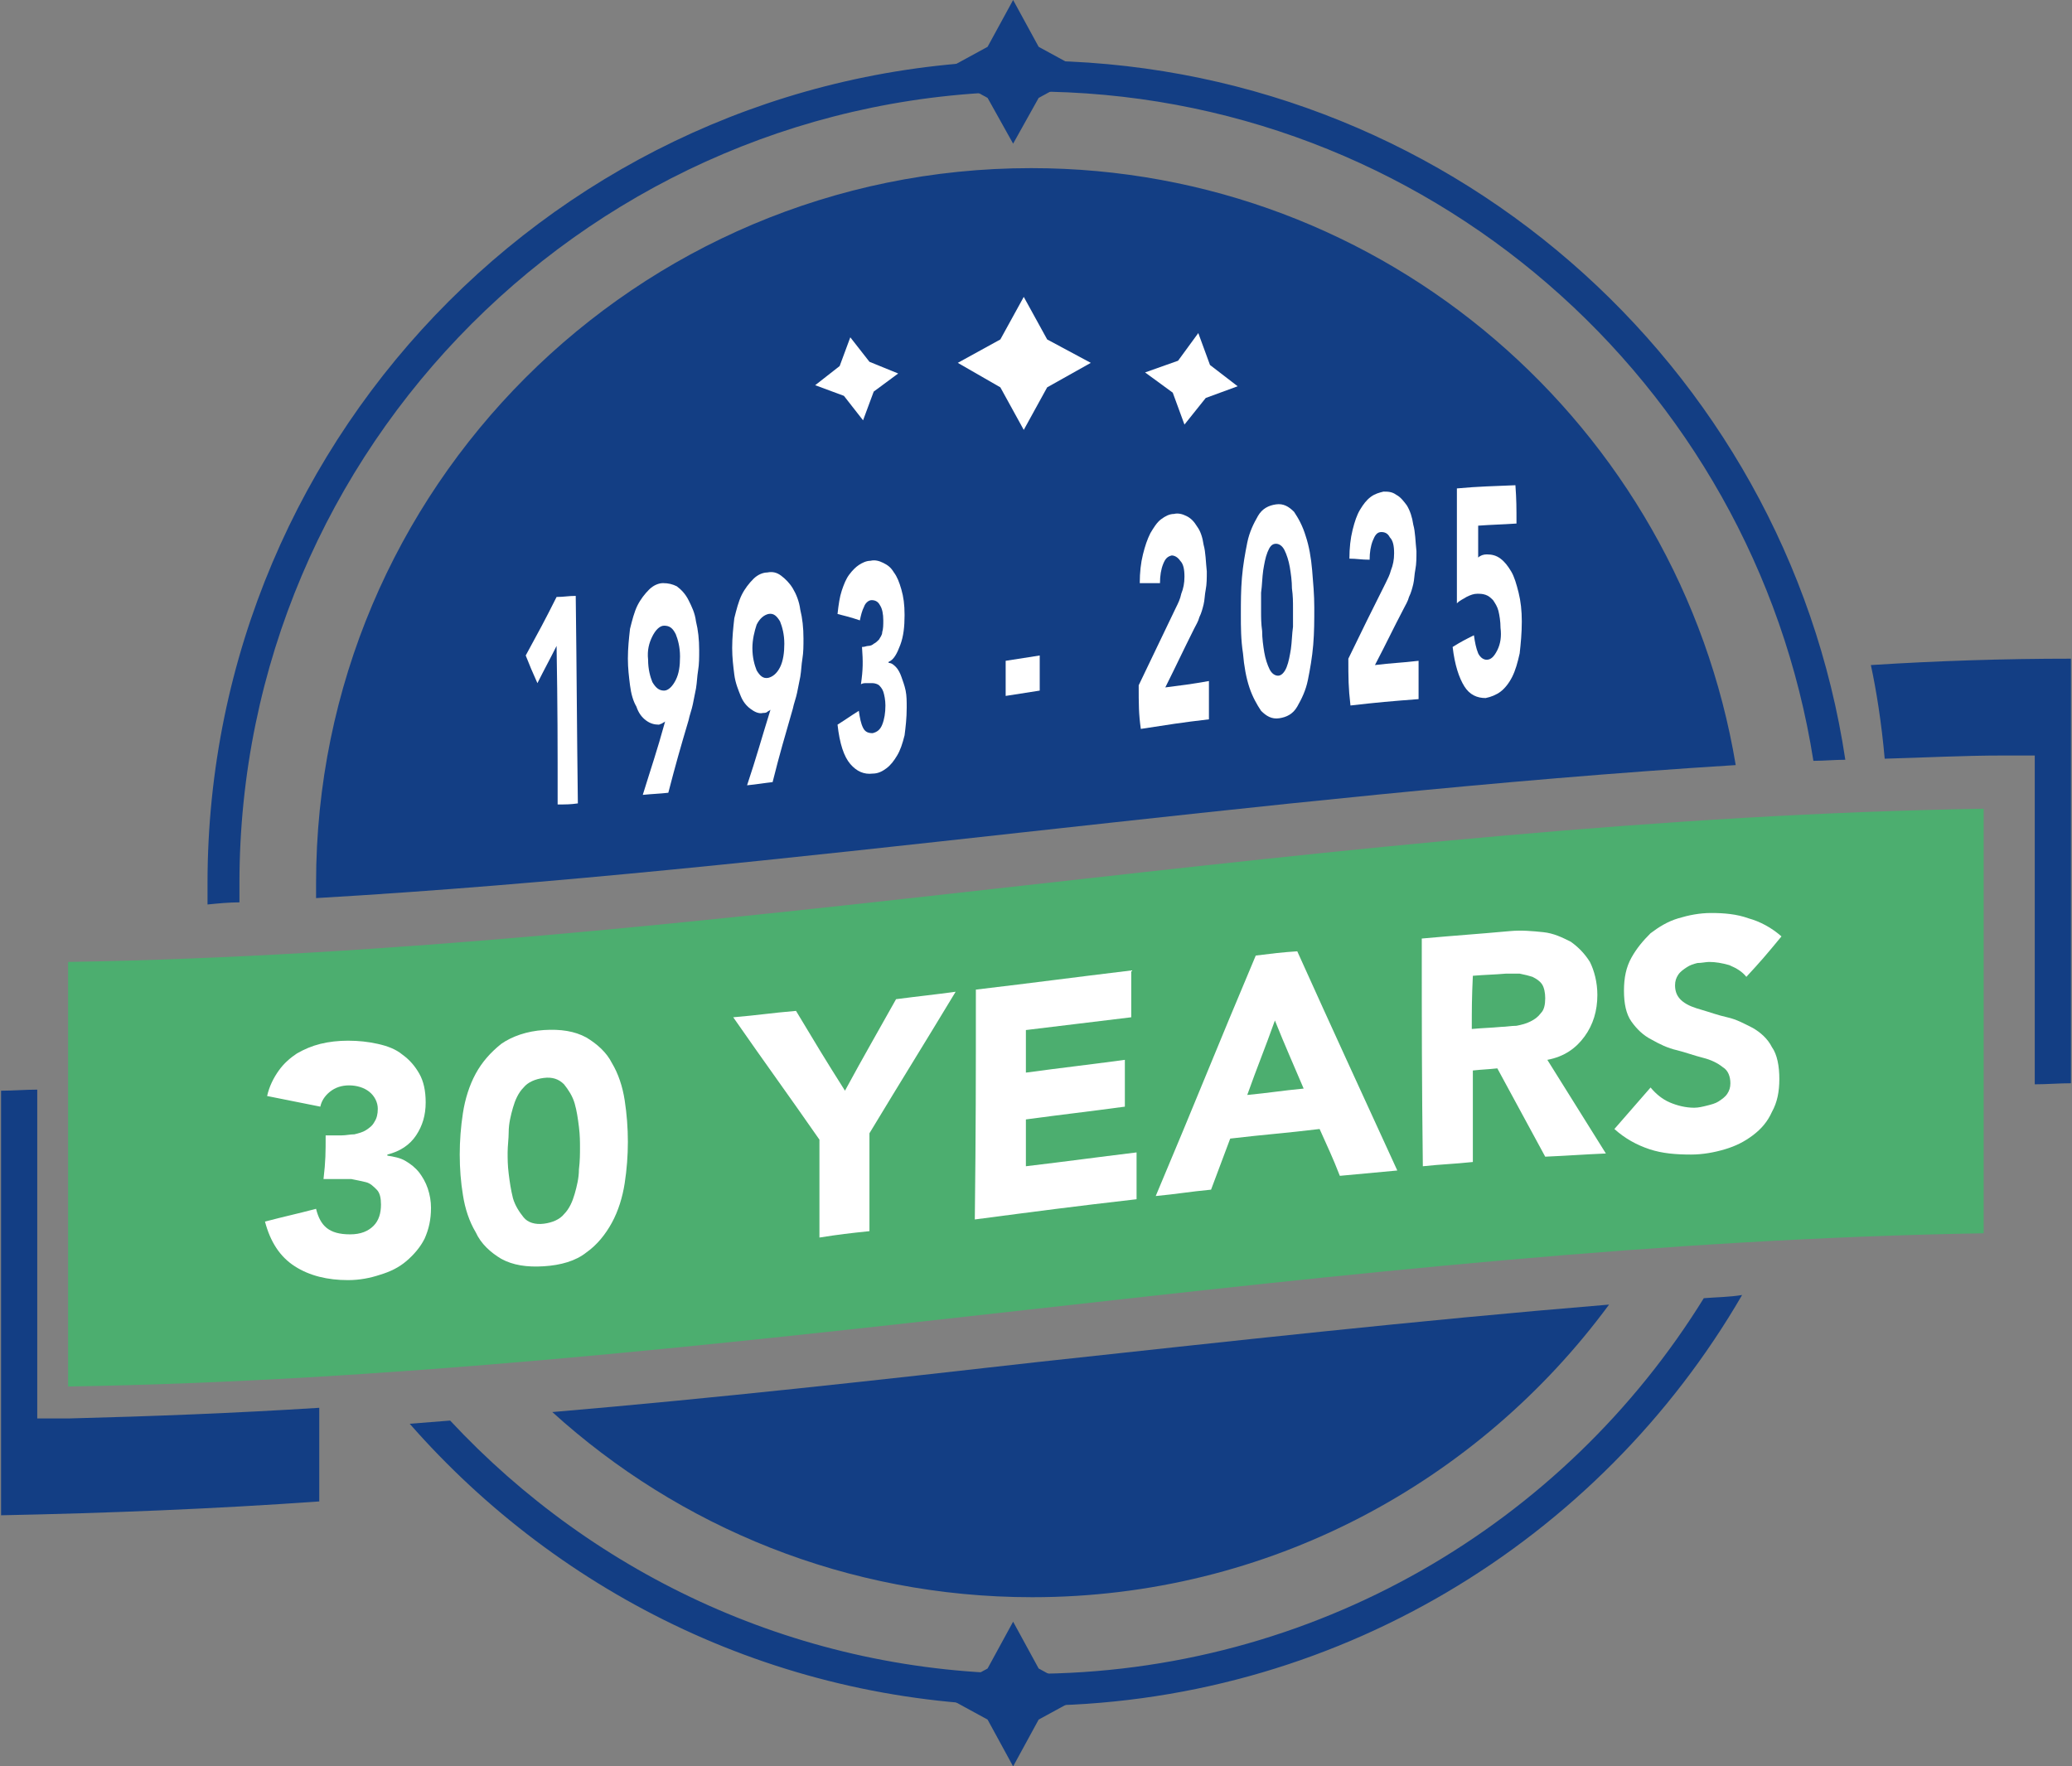
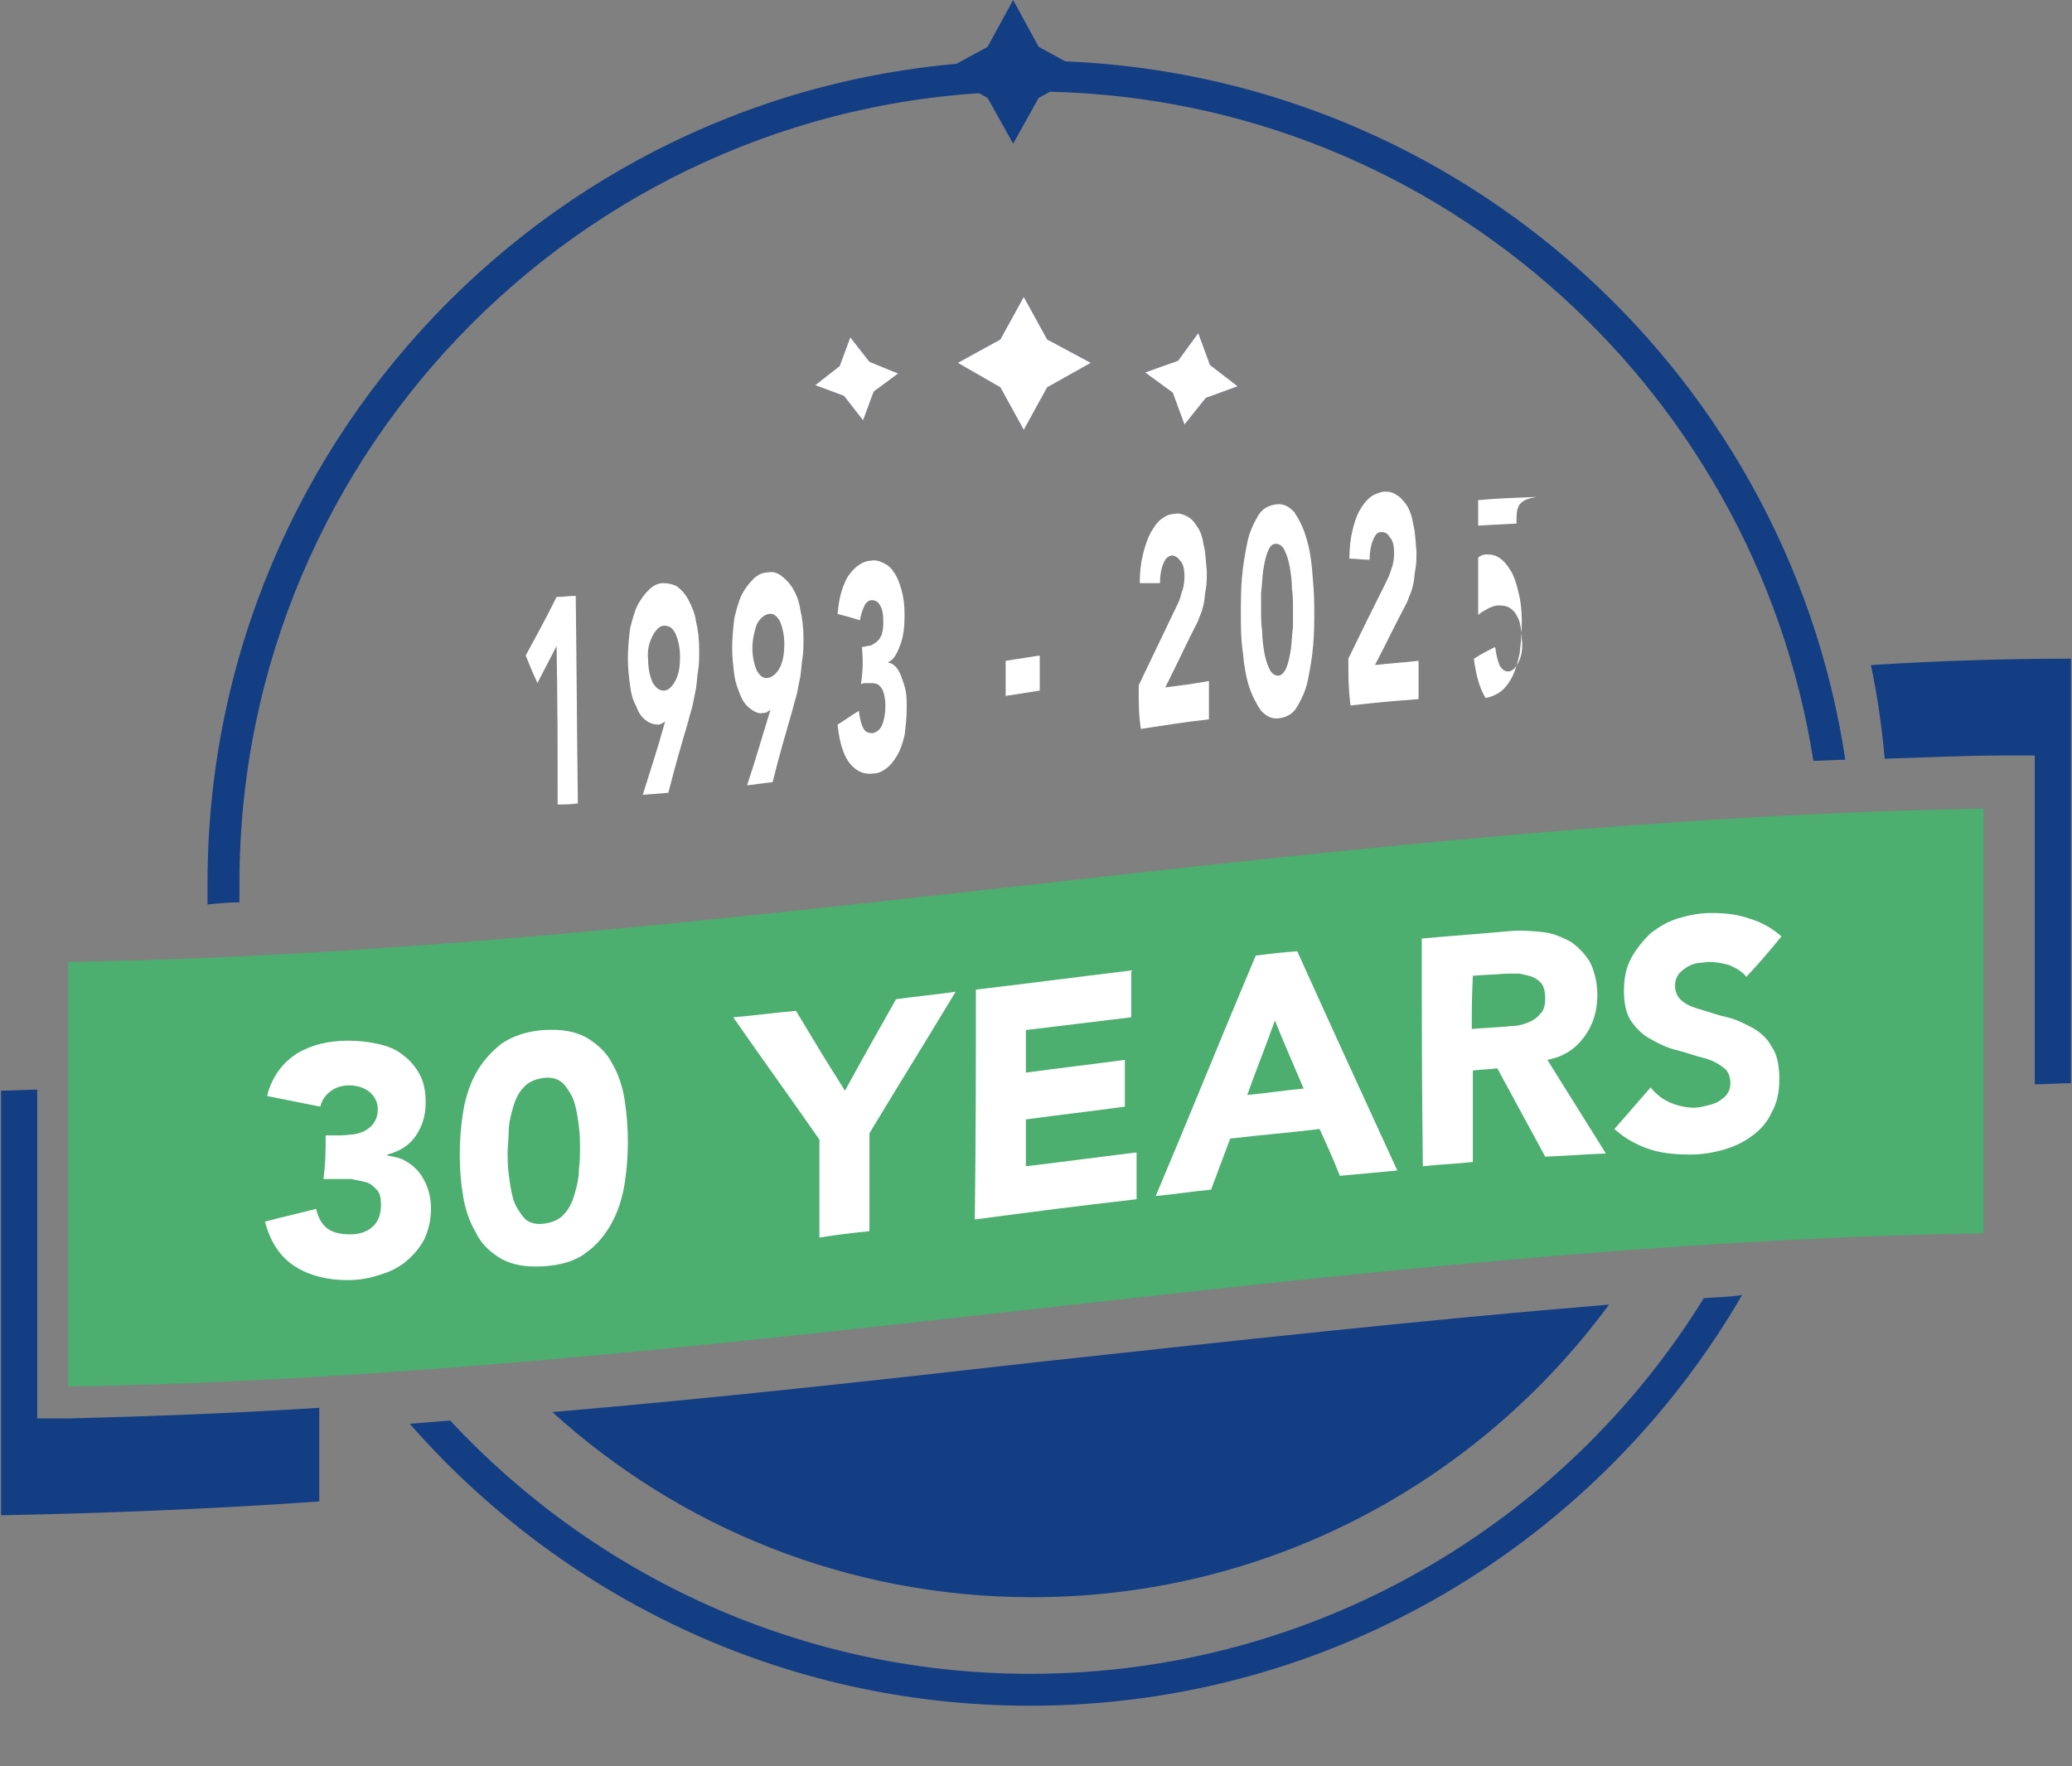
<svg xmlns="http://www.w3.org/2000/svg" version="1.1" x="0px" y="0px" viewBox="0 0 194.7 166" style="enable-background:new 0 0 194.7 166;" xml:space="preserve">
  <rect x="0" y="0" width="194.7" height="166" fill="#808080" stroke="none" />
  <style type="text/css">
	.st0{display:none;}
	.st1{display:inline;fill:#F3ECDF;}
	.st2{fill:#133E84;}
	.st3{fill:#4CAE6F;}
	.st4{fill:#FFFFFF;}
</style>
  <g id="BACKGROUND" class="st0">
    <rect x="-261.3" y="-271.8" class="st1" width="500" height="500" />
  </g>
  <g id="OBJECTS">
    <g>
      <g>
        <path class="st2" d="M22.5,84.8c0-0.6,0-1.2,0-1.8c0-41,33.4-74.4,74.4-74.4c37.1,0,67.9,27.3,73.5,62.9c1,0,2-0.1,3-0.1     c-5.6-37.2-37.8-65.7-76.5-65.7C54.2,5.6,19.5,40.3,19.5,83c0,0.7,0,1.3,0,2C20.5,84.9,21.5,84.8,22.5,84.8z" />
        <path class="st2" d="M160.1,122c-13.1,21.2-36.6,35.3-63.3,35.3c-21.5,0-40.9-9.2-54.5-23.8c-1.3,0.1-2.5,0.2-3.8,0.3     c14.2,16.2,35,26.5,58.3,26.5c28.5,0,53.5-15.5,66.9-38.6C162.5,121.9,161.3,121.9,160.1,122z" />
      </g>
      <g>
        <path class="st2" d="M97.5,128c-15,1.7-30.3,3.4-45.6,4.7c11.9,10.8,27.7,17.4,45.1,17.4c22.2,0,41.9-10.8,54.2-27.5     C133,124.1,115.1,126.1,97.5,128z" />
-         <path class="st2" d="M96.3,78.2c21.9-2.4,44.3-4.9,66.8-6.3c-5.3-31.8-32.9-56.1-66.2-56.1c-37.1,0-67.2,30.1-67.2,67.2     c0,0.5,0,1,0,1.4C52.1,83.1,74.5,80.6,96.3,78.2z" />
      </g>
      <path class="st3" d="M186.4,115.9c-60.3,1-119.6,13.4-180,14.4c0-13.3,0-26.6,0-39.9c60.3-1,119.6-13.4,180-14.4    C186.4,89.3,186.4,102.6,186.4,115.9z" />
      <g>
        <polygon class="st2" points="96.2,27.9 94,31.9 90,34.1 94,36.4 96.2,40.4 98.4,36.4 102.5,34.1 98.4,31.9    " />
        <polygon class="st2" points="79.9,31.7 78.9,34.4 76.6,36.2 79.3,37.2 81.1,39.5 82.1,36.8 84.4,35.1 81.7,34    " />
        <polygon class="st2" points="113.7,34.3 112.6,31.3 110.7,33.9 107.6,35 110.2,36.9 111.3,39.9 113.3,37.4 116.3,36.3    " />
      </g>
      <g>
        <polygon class="st4" points="96.2,27.9 94,31.9 90,34.1 94,36.4 96.2,40.4 98.4,36.4 102.5,34.1 98.4,31.9    " />
        <polygon class="st4" points="79.9,31.7 78.9,34.4 76.6,36.2 79.3,37.2 81.1,39.5 82.1,36.8 84.4,35.1 81.7,34    " />
        <polygon class="st4" points="113.7,34.3 112.6,31.3 110.7,33.9 107.6,35 110.2,36.9 111.3,39.9 113.3,37.4 116.3,36.3    " />
      </g>
      <g>
        <polygon class="st2" points="95.2,0 92.8,4.4 88.4,6.8 92.8,9.2 95.2,13.5 97.6,9.2 102,6.8 97.6,4.4    " />
-         <polygon class="st2" points="95.2,152.4 92.8,156.8 88.4,159.2 92.8,161.6 95.2,166 97.6,161.6 102,159.2 97.6,156.8    " />
      </g>
      <path class="st2" d="M6.5,133.3l-3,0v-30.9c-1.1,0-2.3,0.1-3.4,0.1c0,13.3,0,26.6,0,39.9c10-0.2,20-0.6,29.9-1.3    c0-2.9,0-5.8,0-8.8C22.1,132.8,14.3,133.1,6.5,133.3z" />
      <path class="st2" d="M175.8,62.5c0.5,2.3,1,5.4,1.3,8.8c3.7-0.1,7.4-0.3,11.1-0.3l3,0v30.9c1.1,0,2.3-0.1,3.4-0.1    c0-13.3,0-26.6,0-39.9C188.4,61.9,182.1,62.1,175.8,62.5z" />
    </g>
  </g>
  <g id="TEXT">
    <g>
      <g>
        <g>
          <path class="st4" d="M30.6,106.7c0.6,0,0.9,0,1.5,0c0.4,0,0.8-0.1,1.2-0.1c0.4-0.1,0.8-0.2,1.1-0.4c0.3-0.2,0.6-0.4,0.8-0.8      c0.2-0.3,0.3-0.7,0.3-1.2c0-0.6-0.3-1.2-0.8-1.6c-0.5-0.4-1.2-0.6-1.9-0.6c-0.7,0-1.3,0.2-1.8,0.6c-0.5,0.4-0.8,0.9-0.9,1.4      c-2-0.4-3-0.6-5-1c0.2-0.9,0.6-1.7,1.1-2.4c0.5-0.7,1.1-1.2,1.7-1.6c0.7-0.4,1.4-0.7,2.2-0.9c0.8-0.2,1.7-0.3,2.6-0.3      c1,0,1.9,0.1,2.8,0.3c0.9,0.2,1.7,0.5,2.3,1c0.7,0.5,1.2,1.1,1.6,1.8c0.4,0.7,0.6,1.6,0.6,2.7c0,1.2-0.3,2.2-0.9,3.1      c-0.6,0.9-1.5,1.5-2.7,1.8c0,0,0,0.1,0,0.1c0.6,0.1,1.2,0.2,1.7,0.5c0.5,0.3,0.9,0.6,1.3,1.1c0.3,0.4,0.6,0.9,0.8,1.5      c0.2,0.6,0.3,1.2,0.3,1.8c0,1.1-0.2,2-0.6,2.9c-0.4,0.8-1,1.5-1.7,2.1c-0.7,0.6-1.5,1-2.5,1.3c-0.9,0.3-1.9,0.5-3,0.5      c-1.9,0-3.6-0.4-5-1.3c-1.4-0.9-2.3-2.3-2.8-4.2c1.9-0.5,2.9-0.7,4.8-1.2c0.2,0.8,0.5,1.4,1,1.8c0.5,0.4,1.2,0.6,2.2,0.6      c1,0,1.7-0.3,2.2-0.8c0.5-0.5,0.7-1.2,0.7-2c0-0.6-0.1-1.1-0.4-1.4c-0.3-0.3-0.6-0.6-1-0.7c-0.4-0.1-0.9-0.2-1.4-0.3      c-0.5,0-1,0-1.5,0c-0.4,0-0.6,0-1.1,0C30.6,109.1,30.6,108.3,30.6,106.7z" />
          <path class="st4" d="M43.2,108.5c0-1.3,0.1-2.6,0.3-3.9c0.2-1.3,0.6-2.6,1.2-3.7c0.6-1.1,1.4-2,2.4-2.8c1-0.7,2.4-1.2,4-1.3      c1.6-0.1,2.9,0.1,4,0.7c1,0.6,1.9,1.4,2.4,2.4c0.6,1,1,2.2,1.2,3.5c0.2,1.3,0.3,2.6,0.3,3.9c0,1.3-0.1,2.6-0.3,3.9      c-0.2,1.3-0.6,2.6-1.2,3.7c-0.6,1.1-1.4,2.1-2.4,2.8c-1,0.8-2.4,1.2-4,1.3c-1.6,0.1-2.9-0.1-4-0.7c-1-0.6-1.9-1.4-2.4-2.5      c-0.6-1-1-2.2-1.2-3.5C43.3,111.1,43.2,109.8,43.2,108.5z M47.7,108.3c0,0.6,0,1.2,0.1,2c0.1,0.8,0.2,1.5,0.4,2.3      c0.2,0.7,0.6,1.3,1,1.8s1.1,0.7,1.9,0.6c0.8-0.1,1.5-0.4,1.9-0.9c0.5-0.5,0.8-1.2,1-1.9c0.2-0.7,0.4-1.5,0.4-2.3      c0.1-0.8,0.1-1.5,0.1-2c0-0.6,0-1.2-0.1-2c-0.1-0.8-0.2-1.5-0.4-2.2c-0.2-0.7-0.6-1.3-1-1.8c-0.5-0.5-1.1-0.7-1.9-0.6      c-0.8,0.1-1.5,0.4-1.9,0.9c-0.5,0.5-0.8,1.2-1,1.9c-0.2,0.7-0.4,1.5-0.4,2.3C47.8,107,47.7,107.7,47.7,108.3z" />
          <path class="st4" d="M77,107.1c-3.2-4.6-4.9-6.9-8.1-11.5c2.4-0.2,3.5-0.4,5.9-0.6c1.8,3,2.7,4.5,4.6,7.5      c1.9-3.5,2.9-5.2,4.8-8.6c2.3-0.3,3.4-0.4,5.6-0.7c-3.2,5.3-4.9,8-8.1,13.3c0,3.7,0,5.5,0,9.2c-1.9,0.2-2.8,0.3-4.7,0.6      C77,112.6,77,110.8,77,107.1z" />
          <path class="st4" d="M91.7,93c5.9-0.7,8.8-1.1,14.6-1.8c0,1.8,0,2.6,0,4.4c-4,0.5-5.9,0.7-9.9,1.2c0,1.6,0,2.4,0,4      c3.7-0.5,5.6-0.7,9.3-1.2c0,1.8,0,2.6,0,4.4c-3.7,0.5-5.6,0.7-9.3,1.2c0,1.8,0,2.6,0,4.4c4.2-0.5,6.3-0.8,10.4-1.3      c0,1.8,0,2.6,0,4.4c-6.1,0.7-9.1,1.1-15.2,1.9C91.7,105.9,91.7,101.6,91.7,93z" />
          <path class="st4" d="M118,89.8c1.6-0.2,2.4-0.3,3.9-0.4c3.7,8.2,5.6,12.3,9.4,20.6c-2.1,0.2-3.2,0.3-5.4,0.5      c-0.7-1.8-1.1-2.6-1.9-4.4c-3.3,0.4-5,0.5-8.4,0.9c-0.7,1.9-1.1,2.9-1.8,4.8c-2.1,0.2-3.1,0.4-5.2,0.6      C112.4,103.4,114.2,98.8,118,89.8z M119.8,95.9c-1,2.8-1.6,4.2-2.6,7c2.1-0.2,3.2-0.4,5.3-0.6C121.4,99.7,120.8,98.4,119.8,95.9      z" />
          <path class="st4" d="M133.6,88.2c3.3-0.3,5-0.4,8.3-0.7c1.1-0.1,2.1,0,3.1,0.1c1,0.1,1.8,0.5,2.6,0.9c0.7,0.5,1.3,1.1,1.8,1.9      c0.4,0.8,0.7,1.9,0.7,3.1c0,1.5-0.4,2.8-1.2,3.9c-0.8,1.1-1.9,1.9-3.5,2.2c2.2,3.5,3.3,5.3,5.5,8.8c-2.3,0.1-3.4,0.2-5.7,0.3      c-1.8-3.3-2.7-5-4.5-8.3c-0.9,0.1-1.4,0.1-2.3,0.2c0,3.4,0,5.2,0,8.6c-1.9,0.2-2.8,0.2-4.7,0.4      C133.6,101.1,133.6,96.8,133.6,88.2z M138.3,96.7c1.1-0.1,1.7-0.1,2.8-0.2c0.4,0,0.9-0.1,1.4-0.1c0.5-0.1,0.9-0.2,1.3-0.4      c0.4-0.2,0.7-0.4,1-0.8c0.3-0.3,0.4-0.8,0.4-1.4c0-0.5-0.1-1-0.3-1.3c-0.2-0.3-0.5-0.5-0.9-0.7c-0.3-0.1-0.7-0.2-1.2-0.3      c-0.4,0-0.9,0-1.3,0c-1.2,0.1-1.9,0.1-3.1,0.2C138.3,93.8,138.3,94.8,138.3,96.7z" />
          <path class="st4" d="M164.1,91.8c-0.4-0.5-0.9-0.8-1.6-1.1c-0.7-0.2-1.3-0.3-1.9-0.3c-0.3,0-0.7,0.1-1.1,0.1      c-0.4,0.1-0.7,0.2-1,0.4c-0.3,0.2-0.6,0.4-0.8,0.7c-0.2,0.3-0.3,0.6-0.3,1c0,0.6,0.2,1.1,0.7,1.5s1.1,0.6,1.8,0.8      c0.7,0.2,1.5,0.5,2.4,0.7c0.9,0.2,1.6,0.6,2.4,1c0.7,0.4,1.4,1,1.8,1.8c0.5,0.7,0.7,1.8,0.7,3c0,1.2-0.2,2.2-0.7,3.1      c-0.4,0.9-1,1.6-1.8,2.2c-0.8,0.6-1.6,1-2.6,1.3c-1,0.3-2.1,0.5-3.2,0.5c-1.4,0-2.7-0.1-3.9-0.5c-1.2-0.4-2.3-1-3.3-1.9      c1.4-1.6,2-2.3,3.4-3.9c0.5,0.6,1.1,1.1,1.8,1.4c0.7,0.3,1.5,0.5,2.3,0.5c0.4,0,0.8-0.1,1.2-0.2c0.4-0.1,0.8-0.2,1.1-0.4      c0.3-0.2,0.6-0.4,0.8-0.7c0.2-0.3,0.3-0.6,0.3-1c0-0.6-0.2-1.2-0.7-1.5c-0.5-0.4-1.1-0.7-1.9-0.9c-0.8-0.2-1.6-0.5-2.4-0.7      c-0.9-0.2-1.7-0.6-2.4-1c-0.8-0.4-1.4-1-1.9-1.7c-0.5-0.7-0.7-1.7-0.7-2.9c0-1.2,0.2-2.2,0.7-3.1c0.5-0.9,1.1-1.6,1.8-2.3      c0.8-0.6,1.6-1.1,2.6-1.4c1-0.3,2-0.5,3.1-0.5c1.2,0,2.4,0.1,3.5,0.5c1.1,0.3,2.2,0.9,3.1,1.7C166,89.7,165.4,90.4,164.1,91.8z" />
        </g>
      </g>
      <g>
        <g>
          <path class="st4" d="M52.3,60.7c-0.7,1.4-1.1,2.1-1.8,3.5c-0.5-1.1-0.7-1.6-1.1-2.6c1.2-2.2,1.8-3.3,2.9-5.5      c0.7,0,1.1-0.1,1.8-0.1c0.1,7.8,0.1,11.7,0.2,19.5c-0.7,0.1-1.1,0.1-1.9,0.1C52.4,69.6,52.4,66.7,52.3,60.7z" />
          <path class="st4" d="M62.5,67.8c-0.1,0.1-0.2,0.1-0.3,0.2c-0.1,0-0.2,0.1-0.3,0.1c-0.4,0-0.8-0.1-1.2-0.4      c-0.4-0.3-0.7-0.7-0.9-1.3c-0.3-0.5-0.5-1.2-0.6-2c-0.1-0.8-0.2-1.6-0.2-2.5c0-1,0.1-1.9,0.2-2.8c0.2-0.8,0.4-1.6,0.7-2.2      c0.3-0.6,0.7-1.1,1.1-1.5c0.4-0.4,0.9-0.6,1.3-0.6c0.5,0,0.9,0.1,1.3,0.3c0.4,0.3,0.8,0.7,1.1,1.3c0.3,0.6,0.6,1.2,0.7,2      c0.2,0.8,0.3,1.7,0.3,2.7c0,0.7,0,1.3-0.1,1.9c-0.1,0.6-0.1,1.1-0.2,1.7c-0.1,0.5-0.2,1-0.3,1.5s-0.3,1-0.4,1.5      c-0.8,2.7-1.2,4.1-1.9,6.8c-0.9,0.1-1.4,0.1-2.4,0.2C61.2,72.1,61.7,70.7,62.5,67.8z M60.9,62c0,0.9,0.2,1.6,0.4,2.1      c0.3,0.5,0.6,0.8,1.1,0.8c0.4,0,0.8-0.4,1.1-1c0.3-0.6,0.4-1.3,0.4-2.2c0-0.9-0.2-1.6-0.4-2.1c-0.3-0.6-0.6-0.8-1.1-0.8      c-0.4,0-0.8,0.4-1.1,1C61,60.4,60.8,61.1,60.9,62z" />
          <path class="st4" d="M72.4,66.7c-0.1,0.1-0.2,0.1-0.3,0.2C72,67,71.8,67,71.7,67c-0.4,0.1-0.8-0.1-1.2-0.4      c-0.4-0.3-0.7-0.7-0.9-1.2s-0.5-1.2-0.6-2c-0.1-0.8-0.2-1.6-0.2-2.5c0-1,0.1-1.9,0.2-2.8c0.2-0.8,0.4-1.6,0.7-2.2      c0.3-0.6,0.7-1.1,1.1-1.5c0.4-0.4,0.9-0.6,1.3-0.6c0.5-0.1,0.9,0,1.3,0.3c0.4,0.3,0.8,0.7,1.1,1.2c0.3,0.5,0.6,1.2,0.7,2      c0.2,0.8,0.3,1.7,0.3,2.7c0,0.7,0,1.3-0.1,1.9c-0.1,0.6-0.1,1.1-0.2,1.7c-0.1,0.5-0.2,1-0.3,1.5c-0.1,0.5-0.3,1-0.4,1.5      c-0.8,2.8-1.2,4.1-1.9,6.9c-0.9,0.1-1.4,0.2-2.4,0.3C71.1,71.1,71.5,69.6,72.4,66.7z M70.7,60.9c0,0.9,0.2,1.6,0.4,2.1      c0.3,0.5,0.6,0.8,1.1,0.7c0.4-0.1,0.8-0.4,1.1-1c0.3-0.6,0.4-1.4,0.4-2.2c0-0.9-0.2-1.6-0.4-2.1c-0.3-0.5-0.6-0.8-1.1-0.7      c-0.4,0.1-0.8,0.4-1.1,1C70.9,59.3,70.7,60.1,70.7,60.9z" />
          <path class="st4" d="M81,60.8c0.3,0,0.4-0.1,0.6-0.1c0.2,0,0.4-0.1,0.5-0.2c0.2-0.1,0.3-0.2,0.5-0.4c0.1-0.2,0.3-0.4,0.3-0.7      c0.1-0.3,0.1-0.7,0.1-1.1c0-0.6-0.1-1.1-0.3-1.4c-0.2-0.4-0.5-0.5-0.8-0.5c-0.3,0-0.6,0.3-0.7,0.6c-0.2,0.4-0.3,0.8-0.4,1.3      c-0.9-0.3-1.3-0.4-2.1-0.6c0.1-0.9,0.2-1.6,0.4-2.2c0.2-0.6,0.4-1.1,0.7-1.5c0.3-0.4,0.6-0.7,0.9-0.9c0.3-0.2,0.7-0.4,1.1-0.4      c0.4-0.1,0.8,0,1.2,0.2c0.4,0.2,0.7,0.4,1,0.9c0.3,0.4,0.5,0.9,0.7,1.6c0.2,0.7,0.3,1.4,0.3,2.4c0,1.1-0.1,2-0.4,2.8      c-0.3,0.8-0.6,1.4-1.1,1.6c0,0,0,0,0,0.1c0.3,0,0.5,0.2,0.7,0.4c0.2,0.2,0.4,0.6,0.5,0.9s0.3,0.8,0.4,1.3c0.1,0.5,0.1,1,0.1,1.6      c0,1-0.1,1.8-0.2,2.6c-0.2,0.8-0.4,1.4-0.7,1.9c-0.3,0.5-0.6,0.9-1,1.2c-0.4,0.3-0.8,0.5-1.3,0.5c-0.8,0.1-1.5-0.2-2.1-0.9      c-0.6-0.7-1-1.9-1.2-3.7c0.8-0.5,1.2-0.8,2-1.3c0.1,0.7,0.2,1.2,0.4,1.6c0.2,0.4,0.5,0.5,0.9,0.5c0.4-0.1,0.7-0.3,0.9-0.8      c0.2-0.5,0.3-1.1,0.3-1.8c0-0.5-0.1-1-0.2-1.3c-0.1-0.3-0.3-0.5-0.4-0.6s-0.4-0.2-0.6-0.2c-0.2,0-0.4,0-0.6,0      c-0.2,0-0.3,0-0.5,0.1C81.1,62.9,81.1,62.2,81,60.8z" />
          <path class="st4" d="M97.7,64.9c-1.3,0.2-1.9,0.3-3.2,0.5c0-1.3,0-2,0-3.3c1.3-0.2,1.9-0.3,3.2-0.5C97.7,63,97.7,63.6,97.7,64.9      z" />
          <path class="st4" d="M107,64.4c1.4-2.9,2.1-4.4,3.5-7.3c0.2-0.4,0.4-0.8,0.5-1.3c0.2-0.5,0.3-1,0.3-1.6c0-0.7-0.1-1.2-0.4-1.5      c-0.2-0.3-0.5-0.5-0.8-0.5c-0.4,0.1-0.6,0.3-0.8,0.8c-0.2,0.5-0.3,1.1-0.3,1.8c-0.8,0-1.2,0-1.9,0c0-1,0.1-1.9,0.3-2.7      c0.2-0.8,0.4-1.4,0.7-2c0.3-0.5,0.6-1,1-1.3c0.4-0.3,0.8-0.5,1.2-0.5c0.4-0.1,0.8,0,1.2,0.2c0.4,0.2,0.7,0.5,1,1      c0.3,0.4,0.5,1,0.6,1.7c0.2,0.7,0.2,1.6,0.3,2.5c0,0.6,0,1.2-0.1,1.7c-0.1,0.5-0.1,1-0.2,1.4c-0.1,0.4-0.2,0.8-0.4,1.2      c-0.1,0.4-0.3,0.7-0.5,1.1c-1.1,2.2-1.6,3.3-2.7,5.5c1.6-0.2,2.4-0.3,4.1-0.6c0,1.4,0,2.2,0,3.6c-2.6,0.3-3.8,0.5-6.4,0.9      C107,67.1,107,66.2,107,64.4z" />
          <path class="st4" d="M116.6,57.8c0-1.2,0-2.3,0.1-3.5c0.1-1.2,0.3-2.3,0.5-3.3c0.2-1,0.6-1.8,1-2.5c0.4-0.7,1-1,1.7-1.1      c0.7-0.1,1.2,0.2,1.7,0.7c0.4,0.6,0.8,1.3,1.1,2.3c0.3,0.9,0.5,2,0.6,3.2c0.1,1.2,0.2,2.3,0.2,3.5s0,2.3-0.1,3.5      c-0.1,1.2-0.3,2.3-0.5,3.3c-0.2,1-0.6,1.8-1,2.5c-0.4,0.7-1,1-1.7,1.1c-0.7,0.1-1.2-0.2-1.7-0.7c-0.4-0.6-0.8-1.3-1.1-2.2      c-0.3-0.9-0.5-2-0.6-3.2C116.6,60.1,116.6,58.9,116.6,57.8z M118.5,57.5c0,0.5,0,1.1,0.1,1.8c0,0.7,0.1,1.4,0.2,2      c0.1,0.6,0.3,1.2,0.5,1.6c0.2,0.4,0.5,0.6,0.8,0.6c0.3,0,0.6-0.3,0.8-0.8c0.2-0.5,0.3-1.1,0.4-1.7c0.1-0.7,0.1-1.4,0.2-2.1      c0-0.7,0-1.3,0-1.8c0-0.5,0-1.1-0.1-1.8c0-0.7-0.1-1.4-0.2-2c-0.1-0.6-0.3-1.2-0.5-1.6c-0.2-0.4-0.5-0.6-0.8-0.6      c-0.4,0-0.6,0.3-0.8,0.8c-0.2,0.5-0.3,1.1-0.4,1.7c-0.1,0.7-0.1,1.4-0.2,2.1C118.5,56.4,118.5,57,118.5,57.5z" />
          <path class="st4" d="M126.7,61.9c1.4-2.9,2.1-4.3,3.5-7.1c0.2-0.4,0.4-0.8,0.5-1.2c0.2-0.5,0.3-1,0.3-1.6c0-0.7-0.1-1.2-0.4-1.5      c-0.2-0.4-0.5-0.5-0.8-0.5c-0.4,0-0.6,0.3-0.8,0.8c-0.2,0.5-0.3,1.1-0.3,1.8c-0.8,0-1.2-0.1-1.9-0.1c0-1,0.1-1.9,0.3-2.7      c0.2-0.8,0.4-1.4,0.7-1.9c0.3-0.5,0.6-0.9,1-1.2c0.4-0.3,0.8-0.4,1.2-0.5c0.4,0,0.8,0,1.2,0.3c0.4,0.2,0.7,0.6,1,1      c0.3,0.5,0.5,1.1,0.6,1.8c0.2,0.7,0.2,1.6,0.3,2.5c0,0.6,0,1.2-0.1,1.7c-0.1,0.5-0.1,1-0.2,1.4c-0.1,0.4-0.2,0.8-0.4,1.2      c-0.1,0.4-0.3,0.7-0.5,1.1c-1.1,2.1-1.6,3.2-2.7,5.3c1.6-0.2,2.4-0.2,4.1-0.4c0,1.5,0,2.2,0,3.6c-2.6,0.2-3.8,0.3-6.4,0.6      C126.7,64.6,126.7,63.7,126.7,61.9z" />
-           <path class="st4" d="M142.5,49.2c-1.5,0.1-2.2,0.1-3.6,0.2c0,1.2,0,1.8,0,3c0.2-0.2,0.5-0.3,0.8-0.3c0.5,0,0.9,0.1,1.3,0.4      c0.4,0.3,0.7,0.7,1,1.2c0.3,0.5,0.5,1.2,0.7,2c0.2,0.8,0.3,1.7,0.3,2.7c0,1.1-0.1,2.1-0.2,3c-0.2,0.9-0.4,1.6-0.7,2.2      c-0.3,0.6-0.7,1.1-1.1,1.4c-0.4,0.3-0.9,0.5-1.4,0.6c-0.8,0-1.5-0.3-2-1.1c-0.5-0.8-0.9-2-1.1-3.7c0.8-0.5,1.2-0.7,2-1.1      c0.1,0.7,0.2,1.2,0.4,1.7c0.2,0.4,0.5,0.6,0.8,0.6c0.4,0,0.7-0.3,1-0.9s0.4-1.3,0.3-2.1c0-0.6-0.1-1.2-0.2-1.6      c-0.1-0.4-0.3-0.7-0.5-1c-0.2-0.2-0.4-0.4-0.7-0.5c-0.3-0.1-0.5-0.1-0.8-0.1c-0.3,0-0.6,0.1-1,0.3c-0.3,0.2-0.6,0.3-0.9,0.6      c0-4.3,0-6.5,0-10.8c2.2-0.2,3.3-0.2,5.5-0.3C142.5,47,142.5,47.7,142.5,49.2z" />
+           <path class="st4" d="M142.5,49.2c-1.5,0.1-2.2,0.1-3.6,0.2c0,1.2,0,1.8,0,3c0.2-0.2,0.5-0.3,0.8-0.3c0.5,0,0.9,0.1,1.3,0.4      c0.4,0.3,0.7,0.7,1,1.2c0.3,0.5,0.5,1.2,0.7,2c0.2,0.8,0.3,1.7,0.3,2.7c0,1.1-0.1,2.1-0.2,3c-0.2,0.9-0.4,1.6-0.7,2.2      c-0.3,0.6-0.7,1.1-1.1,1.4c-0.4,0.3-0.9,0.5-1.4,0.6c-0.5-0.8-0.9-2-1.1-3.7c0.8-0.5,1.2-0.7,2-1.1      c0.1,0.7,0.2,1.2,0.4,1.7c0.2,0.4,0.5,0.6,0.8,0.6c0.4,0,0.7-0.3,1-0.9s0.4-1.3,0.3-2.1c0-0.6-0.1-1.2-0.2-1.6      c-0.1-0.4-0.3-0.7-0.5-1c-0.2-0.2-0.4-0.4-0.7-0.5c-0.3-0.1-0.5-0.1-0.8-0.1c-0.3,0-0.6,0.1-1,0.3c-0.3,0.2-0.6,0.3-0.9,0.6      c0-4.3,0-6.5,0-10.8c2.2-0.2,3.3-0.2,5.5-0.3C142.5,47,142.5,47.7,142.5,49.2z" />
        </g>
      </g>
    </g>
  </g>
</svg>